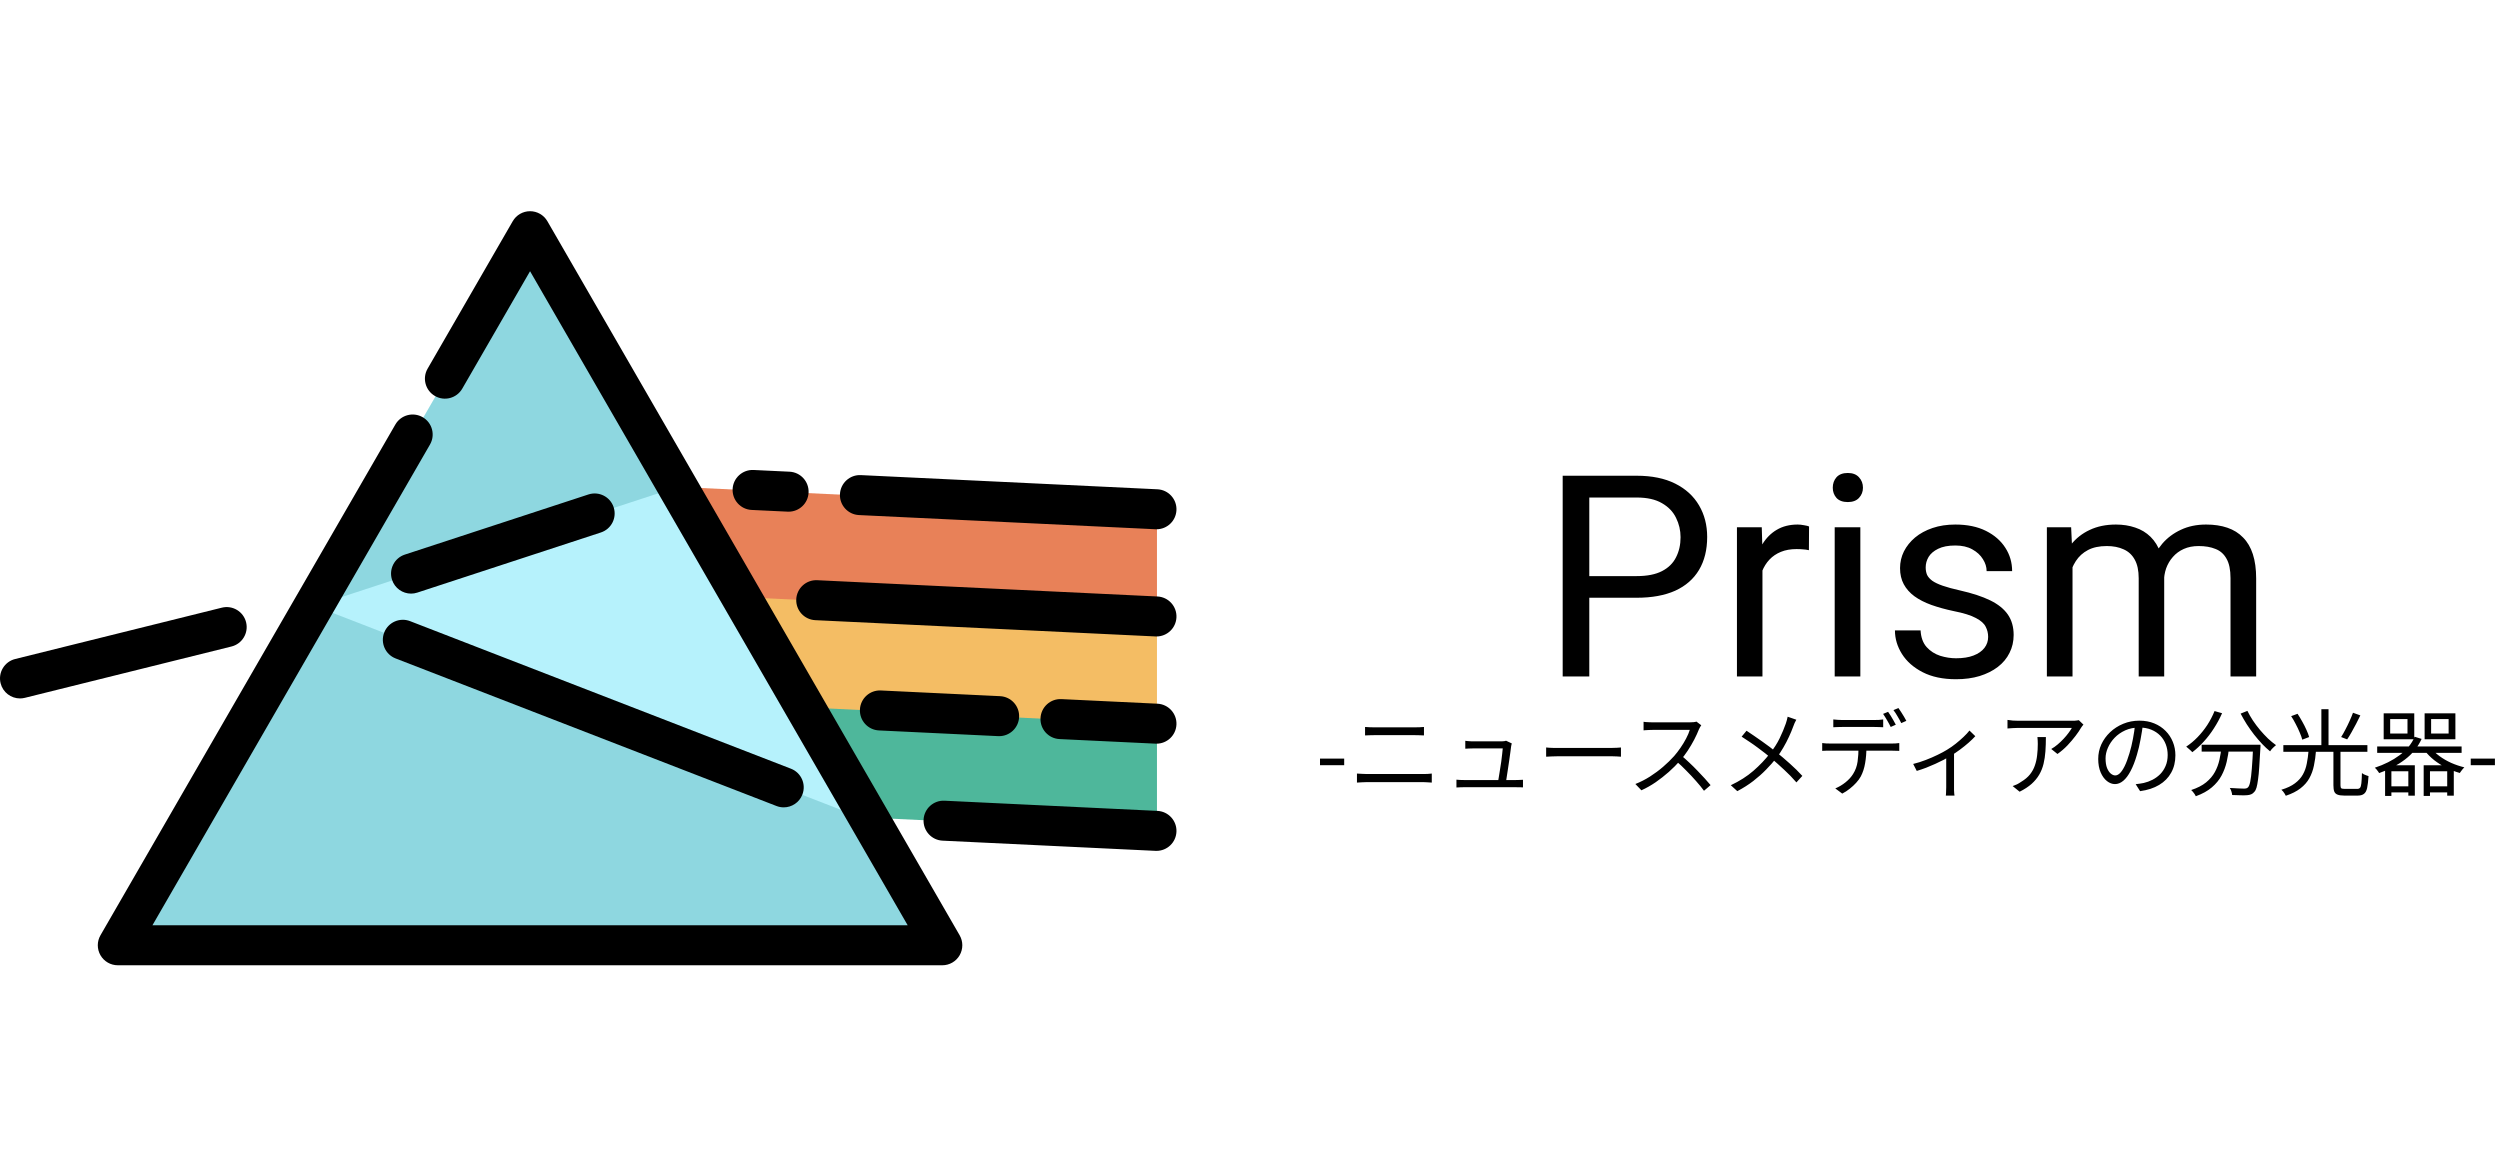
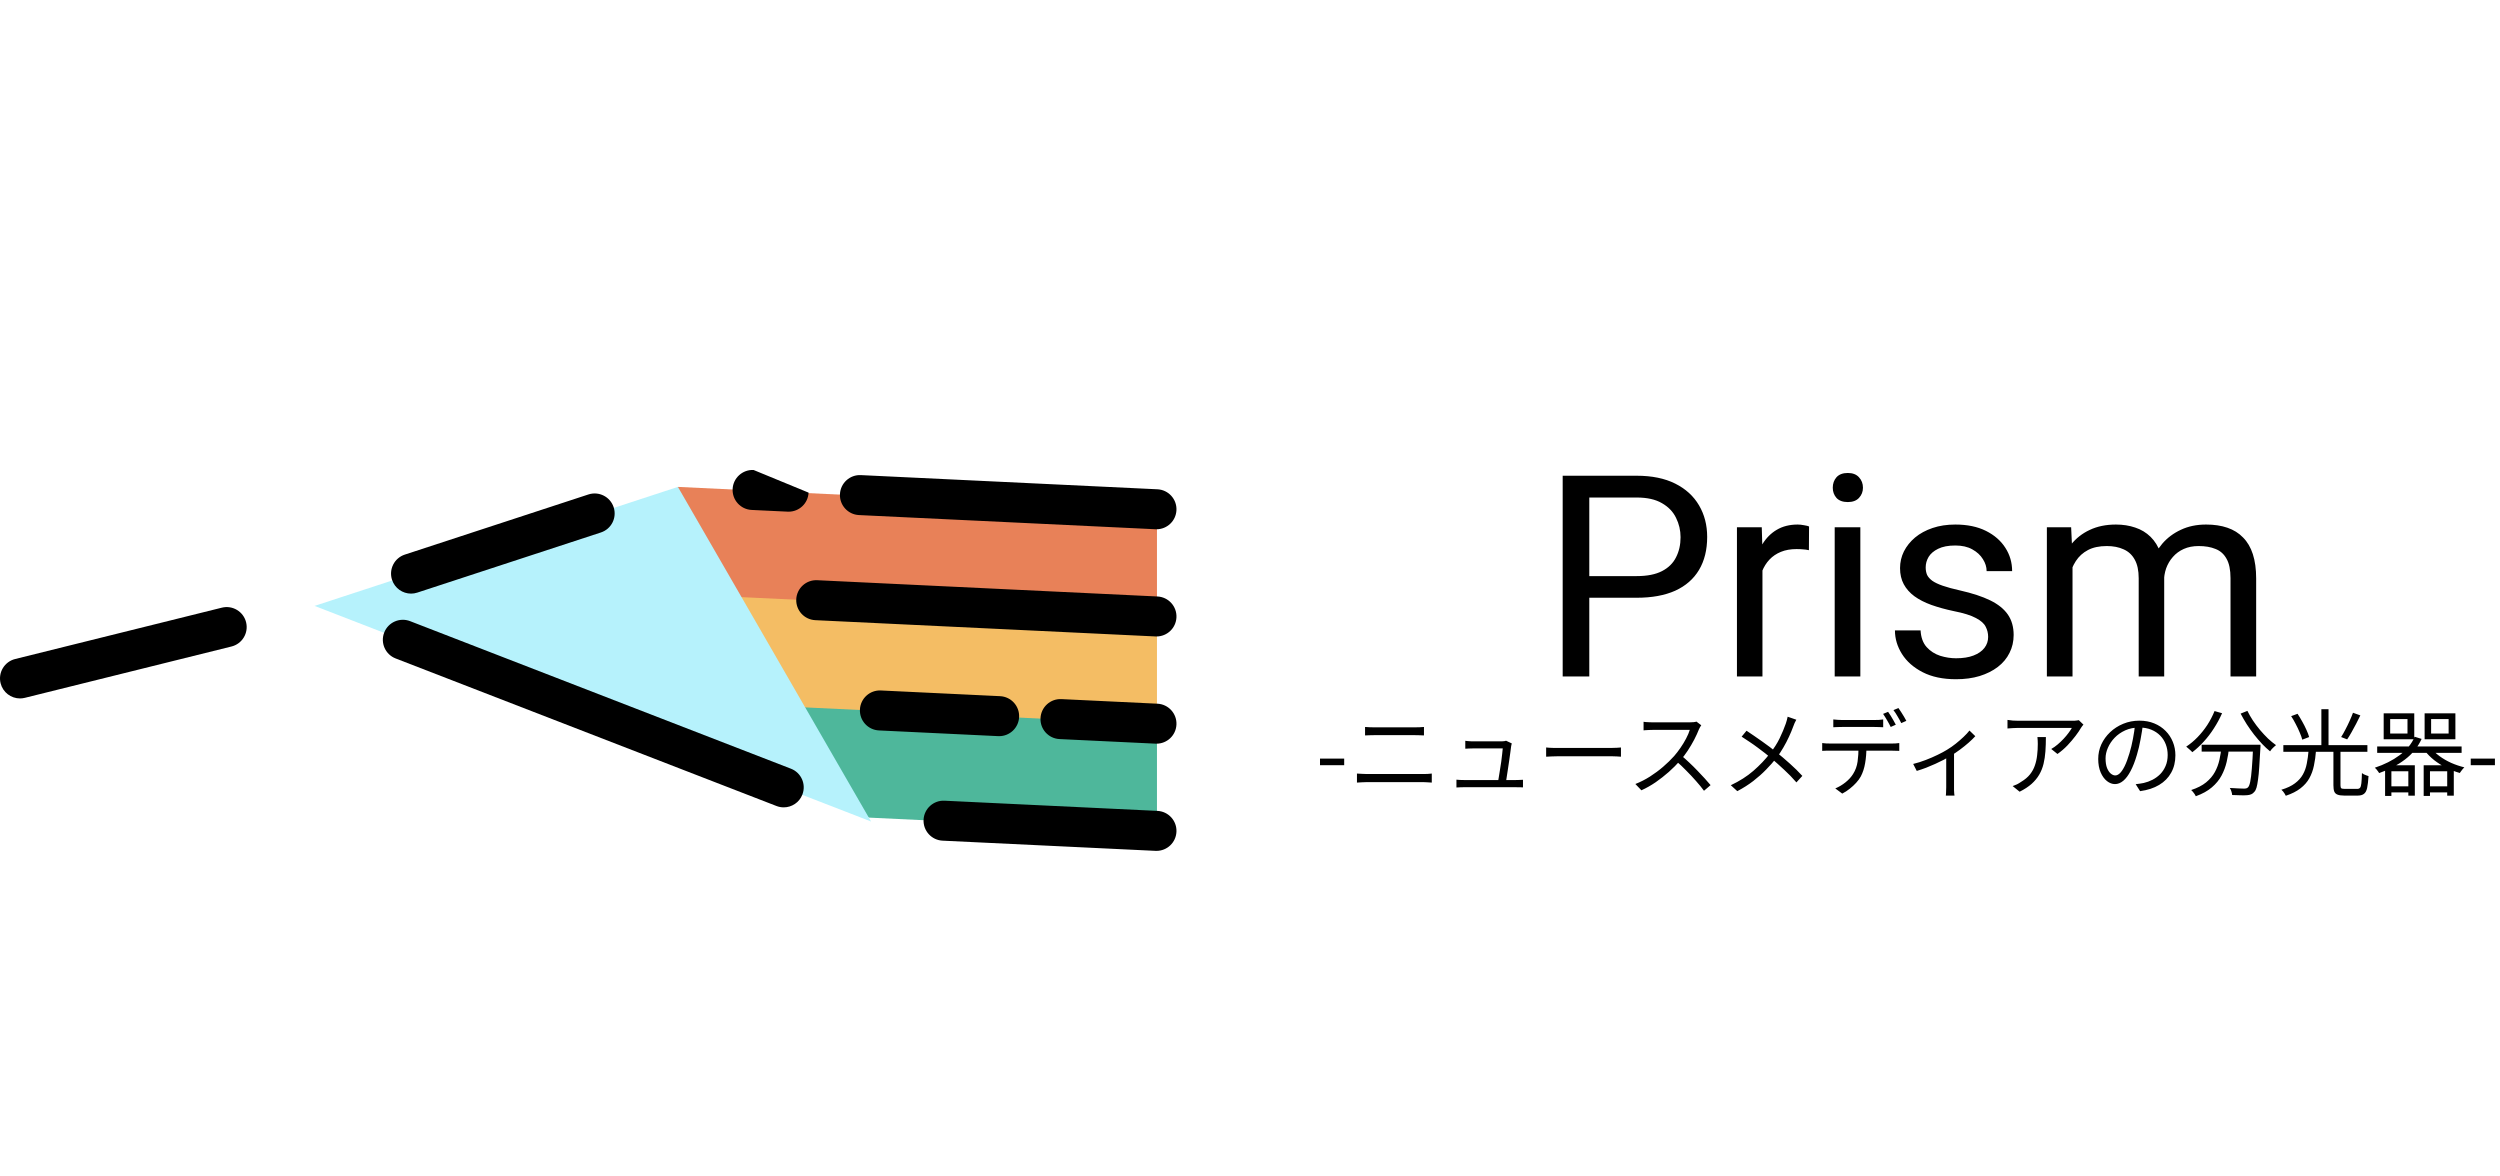
<svg xmlns="http://www.w3.org/2000/svg" width="850" height="400" viewBox="0 0 850 400" fill="none">
  <g clip-path="url(#clip0_11_66)">
-     <path d="M180.395 78.79L320.563 321.566H40.228L180.395 78.79Z" fill="#8ED7E0" />
    <path d="M393.37 209.772V246.226L282.532 262.994L264.564 256.645L227.384 184.099L393.37 209.772Z" fill="#F4BD64" />
    <path d="M393.37 246.226V282.672L295.405 277.984H295.396L264.564 256.645L273.769 240.513L393.37 246.226Z" fill="#4EB79B" />
    <path d="M393.37 173.326V209.772L252.123 203.025L211.968 194.074L230.485 165.545L393.37 173.326Z" fill="#E88158" />
    <path d="M295.396 277.984L296.167 279.316L106.948 206.008L230.485 165.545L252.123 203.025L273.759 240.513H273.769L295.396 277.984Z" fill="#B6F2FC" />
-     <path d="M186.11 75.211C184.895 73.106 182.651 71.81 180.22 71.81C177.79 71.81 175.545 73.107 174.331 75.211L145.386 125.343C143.508 128.596 144.623 132.755 147.875 134.634C151.13 136.512 155.288 135.397 157.166 132.145L180.22 92.214L308.608 314.588H51.832L146.199 151.138C148.077 147.885 146.963 143.726 143.71 141.848C140.455 139.969 136.296 141.083 134.42 144.337L34.162 317.988C32.947 320.092 32.947 322.686 34.162 324.79C35.377 326.894 37.621 328.191 40.052 328.191H320.388C322.818 328.191 325.063 326.894 326.277 324.79C327.492 322.686 327.492 320.092 326.277 317.988L186.11 75.211Z" fill="black" />
-     <path d="M255.561 173.38L267.798 173.965C267.909 173.97 268.018 173.973 268.128 173.973C271.735 173.973 274.742 171.138 274.916 167.496C275.095 163.745 272.198 160.558 268.447 160.378L256.21 159.793C252.47 159.618 249.271 162.509 249.091 166.262C248.913 170.013 251.809 173.2 255.561 173.38Z" fill="black" />
+     <path d="M255.561 173.38L267.798 173.965C267.909 173.97 268.018 173.973 268.128 173.973C271.735 173.973 274.742 171.138 274.916 167.496L256.21 159.793C252.47 159.618 249.271 162.509 249.091 166.262C248.913 170.013 251.809 173.2 255.561 173.38Z" fill="black" />
    <path d="M292.053 175.124L392.874 179.944C392.985 179.949 393.094 179.952 393.205 179.952C396.812 179.952 399.819 177.117 399.992 173.475C400.172 169.723 397.275 166.537 393.523 166.357L292.702 161.537C288.948 161.355 285.763 164.253 285.584 168.006C285.405 171.759 288.302 174.945 292.053 175.124Z" fill="black" />
    <path d="M200.066 168.116L137.641 188.562C134.07 189.73 132.124 193.572 133.293 197.142C134.233 200.009 136.895 201.828 139.756 201.828C140.457 201.828 141.172 201.719 141.873 201.488L204.298 181.042C207.869 179.873 209.815 176.032 208.645 172.462C207.476 168.892 203.631 166.946 200.066 168.116Z" fill="black" />
    <path d="M83.67 211.568C82.765 207.922 79.078 205.702 75.43 206.607L5.162 224.063C1.517 224.969 -0.704 228.659 0.202 232.304C0.971 235.399 3.745 237.467 6.797 237.467C7.34 237.467 7.891 237.402 8.442 237.265L78.709 219.809C82.355 218.902 84.576 215.213 83.67 211.568Z" fill="black" />
    <path d="M393.524 202.803L277.847 197.271C274.112 197.091 270.908 199.988 270.728 203.74C270.548 207.492 273.444 210.679 277.197 210.859L392.874 216.391C392.985 216.396 393.095 216.398 393.205 216.398C396.812 216.398 399.819 213.563 399.992 209.922C400.173 206.17 397.276 202.983 393.524 202.803Z" fill="black" />
    <path d="M339.38 250.286C339.491 250.291 339.601 250.294 339.711 250.294C343.318 250.294 346.325 247.459 346.498 243.817C346.678 240.065 343.783 236.878 340.03 236.698L299.494 234.759C295.754 234.573 292.555 237.477 292.376 241.228C292.196 244.98 295.091 248.167 298.844 248.347L339.38 250.286Z" fill="black" />
    <path d="M393.524 239.258L360.891 237.697C357.141 237.512 353.952 240.414 353.773 244.166C353.593 247.918 356.488 251.105 360.241 251.284L392.874 252.845C392.985 252.851 393.095 252.853 393.205 252.853C396.812 252.853 399.819 250.019 399.992 246.377C400.173 242.624 397.276 239.437 393.524 239.258Z" fill="black" />
    <path d="M393.524 275.703L321.131 272.24C317.395 272.058 314.192 274.955 314.013 278.709C313.833 282.46 316.728 285.648 320.481 285.827L392.874 289.291C392.985 289.296 393.095 289.298 393.205 289.298C396.812 289.298 399.819 286.464 399.992 282.822C400.173 279.069 397.276 275.882 393.524 275.703Z" fill="black" />
    <path d="M130.627 215.073C129.27 218.575 131.009 222.515 134.513 223.872L264.01 274.042C264.818 274.355 265.648 274.503 266.465 274.503C269.191 274.503 271.764 272.852 272.808 270.158C274.166 266.655 272.426 262.716 268.923 261.359L139.425 211.188C135.921 209.831 131.984 211.57 130.627 215.073Z" fill="black" />
  </g>
  <path d="M556.484 203.234H538.25V195.875H556.484C560.016 195.875 562.875 195.312 565.062 194.188C567.25 193.062 568.844 191.5 569.844 189.5C570.875 187.5 571.391 185.219 571.391 182.656C571.391 180.312 570.875 178.109 569.844 176.047C568.844 173.984 567.25 172.328 565.062 171.078C562.875 169.797 560.016 169.156 556.484 169.156H540.359V230H531.312V161.75H556.484C561.641 161.75 566 162.641 569.562 164.422C573.125 166.203 575.828 168.672 577.672 171.828C579.516 174.953 580.438 178.531 580.438 182.562C580.438 186.938 579.516 190.672 577.672 193.766C575.828 196.859 573.125 199.219 569.562 200.844C566 202.438 561.641 203.234 556.484 203.234ZM599.234 187.25V230H590.562V179.281H599L599.234 187.25ZM615.078 179L615.031 187.062C614.312 186.906 613.625 186.812 612.969 186.781C612.344 186.719 611.625 186.688 610.812 186.688C608.812 186.688 607.047 187 605.516 187.625C603.984 188.25 602.688 189.125 601.625 190.25C600.562 191.375 599.719 192.719 599.094 194.281C598.5 195.812 598.109 197.5 597.922 199.344L595.484 200.75C595.484 197.688 595.781 194.812 596.375 192.125C597 189.438 597.953 187.062 599.234 185C600.516 182.906 602.141 181.281 604.109 180.125C606.109 178.938 608.484 178.344 611.234 178.344C611.859 178.344 612.578 178.422 613.391 178.578C614.203 178.703 614.766 178.844 615.078 179ZM632.516 179.281V230H623.797V179.281H632.516ZM623.141 165.828C623.141 164.422 623.562 163.234 624.406 162.266C625.281 161.297 626.562 160.812 628.25 160.812C629.906 160.812 631.172 161.297 632.047 162.266C632.953 163.234 633.406 164.422 633.406 165.828C633.406 167.172 632.953 168.328 632.047 169.297C631.172 170.234 629.906 170.703 628.25 170.703C626.562 170.703 625.281 170.234 624.406 169.297C623.562 168.328 623.141 167.172 623.141 165.828ZM675.969 216.547C675.969 215.297 675.688 214.141 675.125 213.078C674.594 211.984 673.484 211 671.797 210.125C670.141 209.219 667.641 208.438 664.297 207.781C661.484 207.188 658.938 206.484 656.656 205.672C654.406 204.859 652.484 203.875 650.891 202.719C649.328 201.562 648.125 200.203 647.281 198.641C646.438 197.078 646.016 195.25 646.016 193.156C646.016 191.156 646.453 189.266 647.328 187.484C648.234 185.703 649.5 184.125 651.125 182.75C652.781 181.375 654.766 180.297 657.078 179.516C659.391 178.734 661.969 178.344 664.812 178.344C668.875 178.344 672.344 179.062 675.219 180.5C678.094 181.938 680.297 183.859 681.828 186.266C683.359 188.641 684.125 191.281 684.125 194.188H675.453C675.453 192.781 675.031 191.422 674.188 190.109C673.375 188.766 672.172 187.656 670.578 186.781C669.016 185.906 667.094 185.469 664.812 185.469C662.406 185.469 660.453 185.844 658.953 186.594C657.484 187.312 656.406 188.234 655.719 189.359C655.062 190.484 654.734 191.672 654.734 192.922C654.734 193.859 654.891 194.703 655.203 195.453C655.547 196.172 656.141 196.844 656.984 197.469C657.828 198.062 659.016 198.625 660.547 199.156C662.078 199.688 664.031 200.219 666.406 200.75C670.562 201.688 673.984 202.812 676.672 204.125C679.359 205.438 681.359 207.047 682.672 208.953C683.984 210.859 684.641 213.172 684.641 215.891C684.641 218.109 684.172 220.141 683.234 221.984C682.328 223.828 681 225.422 679.25 226.766C677.531 228.078 675.469 229.109 673.062 229.859C670.688 230.578 668.016 230.938 665.047 230.938C660.578 230.938 656.797 230.141 653.703 228.547C650.609 226.953 648.266 224.891 646.672 222.359C645.078 219.828 644.281 217.156 644.281 214.344H653C653.125 216.719 653.812 218.609 655.062 220.016C656.312 221.391 657.844 222.375 659.656 222.969C661.469 223.531 663.266 223.812 665.047 223.812C667.422 223.812 669.406 223.5 671 222.875C672.625 222.25 673.859 221.391 674.703 220.297C675.547 219.203 675.969 217.953 675.969 216.547ZM704.656 189.359V230H695.938V179.281H704.188L704.656 189.359ZM702.875 202.719L698.844 202.578C698.875 199.109 699.328 195.906 700.203 192.969C701.078 190 702.375 187.422 704.094 185.234C705.812 183.047 707.953 181.359 710.516 180.172C713.078 178.953 716.047 178.344 719.422 178.344C721.797 178.344 723.984 178.688 725.984 179.375C727.984 180.031 729.719 181.078 731.188 182.516C732.656 183.953 733.797 185.797 734.609 188.047C735.422 190.297 735.828 193.016 735.828 196.203V230H727.156V196.625C727.156 193.969 726.703 191.844 725.797 190.25C724.922 188.656 723.672 187.5 722.047 186.781C720.422 186.031 718.516 185.656 716.328 185.656C713.766 185.656 711.625 186.109 709.906 187.016C708.188 187.922 706.812 189.172 705.781 190.766C704.75 192.359 704 194.188 703.531 196.25C703.094 198.281 702.875 200.438 702.875 202.719ZM735.734 197.938L729.922 199.719C729.953 196.938 730.406 194.266 731.281 191.703C732.188 189.141 733.484 186.859 735.172 184.859C736.891 182.859 739 181.281 741.5 180.125C744 178.938 746.859 178.344 750.078 178.344C752.797 178.344 755.203 178.703 757.297 179.422C759.422 180.141 761.203 181.25 762.641 182.75C764.109 184.219 765.219 186.109 765.969 188.422C766.719 190.734 767.094 193.484 767.094 196.672V230H758.375V196.578C758.375 193.734 757.922 191.531 757.016 189.969C756.141 188.375 754.891 187.266 753.266 186.641C751.672 185.984 749.766 185.656 747.547 185.656C745.641 185.656 743.953 185.984 742.484 186.641C741.016 187.297 739.781 188.203 738.781 189.359C737.781 190.484 737.016 191.781 736.484 193.25C735.984 194.719 735.734 196.281 735.734 197.938ZM448.8 260.16V257.92H457.024V260.16H448.8ZM464.118 247.168C464.63 247.211 465.153 247.243 465.686 247.264C466.219 247.285 466.753 247.296 467.286 247.296C467.627 247.296 468.161 247.296 468.886 247.296C469.611 247.296 470.433 247.296 471.35 247.296C472.289 247.296 473.259 247.296 474.262 247.296C475.286 247.296 476.257 247.296 477.174 247.296C478.091 247.296 478.881 247.296 479.542 247.296C480.225 247.296 480.705 247.296 480.982 247.296C481.558 247.296 482.113 247.285 482.646 247.264C483.201 247.243 483.702 247.211 484.15 247.168V250.048C483.702 250.005 483.19 249.984 482.614 249.984C482.059 249.963 481.515 249.952 480.982 249.952C480.726 249.952 480.246 249.952 479.542 249.952C478.859 249.952 478.038 249.952 477.078 249.952C476.139 249.952 475.147 249.952 474.102 249.952C473.078 249.952 472.097 249.952 471.158 249.952C470.219 249.952 469.398 249.952 468.694 249.952C468.011 249.952 467.542 249.952 467.286 249.952C466.731 249.952 466.187 249.963 465.654 249.984C465.121 250.005 464.609 250.027 464.118 250.048V247.168ZM461.366 263.008C461.921 263.029 462.475 263.061 463.03 263.104C463.585 263.147 464.15 263.168 464.726 263.168C464.982 263.168 465.483 263.168 466.23 263.168C466.998 263.168 467.915 263.168 468.982 263.168C470.07 263.168 471.233 263.168 472.47 263.168C473.707 263.168 474.934 263.168 476.15 263.168C477.387 263.168 478.539 263.168 479.606 263.168C480.694 263.168 481.611 263.168 482.358 263.168C483.126 263.168 483.638 263.168 483.894 263.168C484.385 263.168 484.875 263.157 485.366 263.136C485.857 263.093 486.337 263.051 486.806 263.008V266.08C486.337 266.037 485.835 266.005 485.302 265.984C484.79 265.941 484.321 265.92 483.894 265.92C483.638 265.92 483.126 265.92 482.358 265.92C481.611 265.92 480.694 265.92 479.606 265.92C478.539 265.92 477.387 265.92 476.15 265.92C474.934 265.92 473.707 265.92 472.47 265.92C471.233 265.92 470.07 265.92 468.982 265.92C467.915 265.92 466.998 265.92 466.23 265.92C465.483 265.92 464.982 265.92 464.726 265.92C464.15 265.92 463.574 265.941 462.998 265.984C462.443 266.005 461.899 266.037 461.366 266.08V263.008ZM514.006 252.768C513.963 252.917 513.921 253.088 513.878 253.28C513.835 253.472 513.803 253.632 513.782 253.76C513.739 254.251 513.654 254.912 513.526 255.744C513.419 256.576 513.291 257.493 513.142 258.496C512.993 259.499 512.843 260.501 512.694 261.504C512.545 262.485 512.406 263.392 512.278 264.224C512.171 265.035 512.075 265.664 511.99 266.112H509.27C509.355 265.749 509.451 265.195 509.558 264.448C509.686 263.68 509.825 262.816 509.974 261.856C510.145 260.896 510.294 259.936 510.422 258.976C510.55 257.995 510.657 257.109 510.742 256.32C510.849 255.509 510.913 254.891 510.934 254.464C510.529 254.464 509.953 254.464 509.206 254.464C508.459 254.464 507.638 254.464 506.742 254.464C505.867 254.464 505.003 254.464 504.15 254.464C503.297 254.464 502.561 254.464 501.942 254.464C501.345 254.464 500.95 254.464 500.758 254.464C500.289 254.464 499.841 254.475 499.414 254.496C499.009 254.517 498.603 254.539 498.198 254.56V251.872C498.454 251.915 498.721 251.947 498.998 251.968C499.297 251.989 499.595 252.011 499.894 252.032C500.193 252.053 500.47 252.064 500.726 252.064C500.982 252.064 501.419 252.064 502.038 252.064C502.657 252.064 503.361 252.064 504.15 252.064C504.961 252.064 505.782 252.064 506.614 252.064C507.446 252.064 508.203 252.064 508.886 252.064C509.59 252.064 510.113 252.064 510.454 252.064C510.646 252.064 510.838 252.053 511.03 252.032C511.243 252.011 511.446 251.989 511.638 251.968C511.83 251.925 511.969 251.883 512.054 251.84L514.006 252.768ZM495.19 265.088C495.574 265.109 495.99 265.141 496.438 265.184C496.886 265.205 497.355 265.216 497.846 265.216C498.123 265.216 498.699 265.216 499.574 265.216C500.47 265.216 501.526 265.216 502.742 265.216C503.958 265.216 505.227 265.216 506.55 265.216C507.894 265.216 509.174 265.216 510.39 265.216C511.627 265.216 512.683 265.216 513.558 265.216C514.433 265.216 515.009 265.216 515.286 265.216C515.627 265.216 516.043 265.205 516.534 265.184C517.046 265.163 517.473 265.141 517.814 265.12V267.712C517.622 267.691 517.377 267.68 517.078 267.68C516.779 267.68 516.481 267.68 516.182 267.68C515.883 267.659 515.617 267.648 515.382 267.648C515.083 267.648 514.486 267.648 513.59 267.648C512.694 267.648 511.627 267.648 510.39 267.648C509.153 267.648 507.862 267.648 506.518 267.648C505.174 267.648 503.894 267.648 502.678 267.648C501.462 267.648 500.417 267.648 499.542 267.648C498.667 267.648 498.102 267.648 497.846 267.648C497.355 267.648 496.907 267.659 496.502 267.68C496.097 267.68 495.659 267.701 495.19 267.744V265.088ZM525.686 254.144C526.006 254.165 526.401 254.197 526.87 254.24C527.339 254.261 527.851 254.283 528.406 254.304C528.982 254.304 529.558 254.304 530.134 254.304C530.475 254.304 530.998 254.304 531.702 254.304C532.427 254.304 533.27 254.304 534.23 254.304C535.19 254.304 536.203 254.304 537.27 254.304C538.358 254.304 539.435 254.304 540.502 254.304C541.59 254.304 542.614 254.304 543.574 254.304C544.555 254.304 545.398 254.304 546.102 254.304C546.806 254.304 547.329 254.304 547.67 254.304C548.481 254.304 549.174 254.283 549.75 254.24C550.326 254.197 550.785 254.165 551.126 254.144V257.28C550.806 257.259 550.326 257.227 549.686 257.184C549.067 257.141 548.406 257.12 547.702 257.12C547.361 257.12 546.827 257.12 546.102 257.12C545.377 257.12 544.534 257.12 543.574 257.12C542.635 257.12 541.622 257.12 540.534 257.12C539.446 257.12 538.358 257.12 537.27 257.12C536.203 257.12 535.19 257.12 534.23 257.12C533.291 257.12 532.459 257.12 531.734 257.12C531.009 257.12 530.475 257.12 530.134 257.12C529.259 257.12 528.427 257.141 527.638 257.184C526.849 257.205 526.198 257.237 525.686 257.28V254.144ZM578.428 246.592C578.321 246.72 578.183 246.933 578.012 247.232C577.863 247.509 577.735 247.765 577.628 248C577.223 249.045 576.689 250.208 576.028 251.488C575.367 252.747 574.631 253.995 573.82 255.232C573.009 256.469 572.156 257.589 571.26 258.592C570.087 259.915 568.796 261.205 567.388 262.464C565.98 263.701 564.497 264.864 562.94 265.952C561.383 267.019 559.761 267.936 558.076 268.704L556.028 266.56C557.756 265.877 559.409 265.035 560.988 264.032C562.588 263.008 564.081 261.899 565.468 260.704C566.876 259.488 568.124 258.272 569.212 257.056C569.937 256.224 570.652 255.296 571.356 254.272C572.081 253.227 572.721 252.171 573.276 251.104C573.852 250.016 574.268 249.035 574.524 248.16C574.353 248.16 573.948 248.16 573.308 248.16C572.668 248.16 571.911 248.16 571.036 248.16C570.161 248.16 569.244 248.16 568.284 248.16C567.324 248.16 566.407 248.16 565.532 248.16C564.657 248.16 563.9 248.16 563.26 248.16C562.641 248.16 562.236 248.16 562.044 248.16C561.681 248.16 561.265 248.171 560.796 248.192C560.348 248.213 559.932 248.235 559.548 248.256C559.185 248.277 558.94 248.299 558.812 248.32V245.408C558.961 245.429 559.228 245.461 559.612 245.504C560.017 245.525 560.444 245.547 560.892 245.568C561.34 245.589 561.724 245.6 562.044 245.6C562.279 245.6 562.705 245.6 563.324 245.6C563.943 245.6 564.679 245.6 565.532 245.6C566.407 245.6 567.313 245.6 568.252 245.6C569.191 245.6 570.087 245.6 570.94 245.6C571.815 245.6 572.561 245.6 573.18 245.6C573.799 245.6 574.204 245.6 574.396 245.6C574.929 245.6 575.399 245.579 575.804 245.536C576.231 245.493 576.561 245.429 576.796 245.344L578.428 246.592ZM571.676 256.896C572.551 257.621 573.447 258.421 574.364 259.296C575.303 260.171 576.22 261.077 577.116 262.016C578.012 262.933 578.844 263.819 579.612 264.672C580.38 265.504 581.041 266.261 581.596 266.944L579.356 268.864C578.609 267.84 577.713 266.741 576.668 265.568C575.623 264.373 574.513 263.189 573.34 262.016C572.188 260.821 571.025 259.723 569.852 258.72L571.676 256.896ZM610.748 244.704C610.577 244.981 610.385 245.355 610.172 245.824C609.98 246.293 609.82 246.699 609.692 247.04C609.308 248.107 608.828 249.259 608.252 250.496C607.697 251.712 607.057 252.939 606.332 254.176C605.628 255.413 604.839 256.597 603.964 257.728C602.94 259.029 601.777 260.341 600.476 261.664C599.196 262.987 597.745 264.277 596.124 265.536C594.524 266.773 592.711 267.925 590.684 268.992L588.476 266.976C591.463 265.568 594.023 263.936 596.156 262.08C598.311 260.203 600.199 258.219 601.82 256.128C603.164 254.443 604.252 252.736 605.084 251.008C605.916 249.28 606.609 247.627 607.164 246.048C607.271 245.728 607.388 245.344 607.516 244.896C607.644 244.427 607.74 244.021 607.804 243.68L610.748 244.704ZM593.82 248.448C594.609 248.96 595.463 249.536 596.38 250.176C597.297 250.795 598.215 251.435 599.132 252.096C600.049 252.736 600.913 253.365 601.724 253.984C602.556 254.603 603.271 255.157 603.868 255.648C605.489 256.949 607.068 258.293 608.604 259.68C610.14 261.045 611.537 262.421 612.796 263.808L610.78 266.016C609.436 264.459 608.049 263.029 606.62 261.728C605.212 260.405 603.708 259.061 602.108 257.696C601.532 257.205 600.86 256.661 600.092 256.064C599.324 255.467 598.492 254.837 597.596 254.176C596.721 253.515 595.815 252.875 594.876 252.256C593.937 251.616 593.031 251.019 592.156 250.464L593.82 248.448ZM623.324 244.608C623.793 244.651 624.263 244.693 624.732 244.736C625.223 244.779 625.724 244.8 626.236 244.8C626.599 244.8 627.153 244.8 627.9 244.8C628.647 244.8 629.479 244.8 630.396 244.8C631.335 244.8 632.263 244.8 633.18 244.8C634.097 244.8 634.919 244.8 635.644 244.8C636.391 244.8 636.945 244.8 637.308 244.8C637.756 244.8 638.247 244.789 638.78 244.768C639.335 244.725 639.836 244.672 640.284 244.608V247.264C639.815 247.221 639.313 247.2 638.78 247.2C638.268 247.179 637.777 247.168 637.308 247.168C636.945 247.168 636.391 247.168 635.644 247.168C634.919 247.168 634.097 247.168 633.18 247.168C632.263 247.168 631.345 247.168 630.428 247.168C629.511 247.168 628.679 247.168 627.932 247.168C627.185 247.168 626.631 247.168 626.268 247.168C625.735 247.168 625.212 247.179 624.7 247.2C624.209 247.2 623.751 247.221 623.324 247.264V244.608ZM619.548 252.64C619.975 252.683 620.412 252.725 620.86 252.768C621.329 252.789 621.809 252.8 622.3 252.8C622.577 252.8 623.121 252.8 623.932 252.8C624.764 252.8 625.767 252.8 626.94 252.8C628.135 252.8 629.415 252.8 630.78 252.8C632.145 252.8 633.511 252.8 634.876 252.8C636.241 252.8 637.511 252.8 638.684 252.8C639.879 252.8 640.881 252.8 641.692 252.8C642.503 252.8 643.025 252.8 643.26 252.8C643.601 252.8 644.007 252.789 644.476 252.768C644.945 252.747 645.372 252.704 645.756 252.64V255.296C645.415 255.275 645.009 255.264 644.54 255.264C644.092 255.243 643.665 255.232 643.26 255.232C643.025 255.232 642.503 255.232 641.692 255.232C640.881 255.232 639.879 255.232 638.684 255.232C637.511 255.232 636.241 255.232 634.876 255.232C633.511 255.232 632.145 255.232 630.78 255.232C629.415 255.232 628.135 255.232 626.94 255.232C625.767 255.232 624.764 255.232 623.932 255.232C623.121 255.232 622.577 255.232 622.3 255.232C621.831 255.232 621.361 255.232 620.892 255.232C620.423 255.232 619.975 255.253 619.548 255.296V252.64ZM634.588 253.952C634.588 255.957 634.439 257.803 634.14 259.488C633.863 261.152 633.372 262.656 632.668 264C632.284 264.704 631.761 265.419 631.1 266.144C630.46 266.848 629.735 267.52 628.924 268.16C628.135 268.8 627.281 269.355 626.364 269.824L623.996 268.064C625.233 267.552 626.396 266.859 627.484 265.984C628.572 265.109 629.425 264.171 630.044 263.168C630.855 261.888 631.367 260.48 631.58 258.944C631.793 257.387 631.9 255.723 631.9 253.952H634.588ZM641.948 242.016C642.225 242.379 642.524 242.827 642.844 243.36C643.164 243.872 643.473 244.395 643.772 244.928C644.092 245.461 644.359 245.952 644.572 246.4L642.844 247.168C642.524 246.507 642.119 245.76 641.628 244.928C641.137 244.075 640.679 243.339 640.252 242.72L641.948 242.016ZM645.468 240.736C645.745 241.12 646.055 241.579 646.396 242.112C646.737 242.645 647.068 243.179 647.388 243.712C647.708 244.224 647.964 244.683 648.156 245.088L646.428 245.856C646.087 245.152 645.671 244.395 645.18 243.584C644.711 242.752 644.241 242.037 643.772 241.44L645.468 240.736ZM650.482 259.744C651.89 259.403 653.309 258.955 654.738 258.4C656.189 257.845 657.543 257.259 658.802 256.64C660.082 256.021 661.149 255.445 662.002 254.912C663.026 254.293 664.007 253.611 664.946 252.864C665.906 252.096 666.791 251.328 667.602 250.56C668.413 249.792 669.085 249.067 669.618 248.384L671.602 250.304C671.005 250.965 670.247 251.701 669.33 252.512C668.434 253.301 667.453 254.091 666.386 254.88C665.319 255.669 664.221 256.405 663.09 257.088C662.429 257.493 661.661 257.92 660.786 258.368C659.911 258.816 658.983 259.264 658.002 259.712C657.021 260.16 655.986 260.597 654.898 261.024C653.831 261.429 652.765 261.792 651.698 262.112L650.482 259.744ZM661.714 256.352L664.37 255.712V267.68C664.37 268 664.37 268.341 664.37 268.704C664.391 269.088 664.413 269.44 664.434 269.76C664.455 270.08 664.487 270.325 664.53 270.496H661.586C661.607 270.325 661.629 270.08 661.65 269.76C661.671 269.44 661.682 269.088 661.682 268.704C661.703 268.341 661.714 268 661.714 267.68V256.352ZM708.37 246.368C708.242 246.517 708.093 246.699 707.922 246.912C707.773 247.125 707.634 247.328 707.506 247.52C707.101 248.245 706.493 249.141 705.682 250.208C704.893 251.253 703.975 252.331 702.93 253.44C701.885 254.528 700.754 255.499 699.538 256.352L697.426 254.656C698.173 254.229 698.898 253.717 699.602 253.12C700.327 252.501 700.999 251.861 701.618 251.2C702.258 250.517 702.813 249.856 703.282 249.216C703.773 248.555 704.157 247.979 704.434 247.488C704.093 247.488 703.538 247.488 702.77 247.488C702.023 247.488 701.127 247.488 700.082 247.488C699.058 247.488 697.959 247.488 696.786 247.488C695.613 247.488 694.45 247.488 693.298 247.488C692.146 247.488 691.069 247.488 690.066 247.488C689.063 247.488 688.221 247.488 687.538 247.488C686.855 247.488 686.407 247.488 686.194 247.488C685.597 247.488 684.999 247.509 684.402 247.552C683.805 247.573 683.186 247.616 682.546 247.68V244.768C683.101 244.853 683.698 244.928 684.338 244.992C684.978 245.035 685.597 245.056 686.194 245.056C686.407 245.056 686.866 245.056 687.57 245.056C688.274 245.056 689.127 245.056 690.13 245.056C691.154 245.056 692.263 245.056 693.458 245.056C694.653 245.056 695.837 245.056 697.01 245.056C698.205 245.056 699.325 245.056 700.37 245.056C701.415 245.056 702.301 245.056 703.026 245.056C703.773 245.056 704.285 245.056 704.562 245.056C704.775 245.056 705.021 245.056 705.298 245.056C705.597 245.035 705.885 245.003 706.162 244.96C706.439 244.917 706.653 244.885 706.802 244.864L708.37 246.368ZM695.602 250.592C695.602 252.32 695.549 253.941 695.442 255.456C695.335 256.971 695.122 258.389 694.802 259.712C694.482 261.035 693.991 262.261 693.33 263.392C692.69 264.501 691.826 265.547 690.738 266.528C689.65 267.488 688.295 268.373 686.674 269.184L684.306 267.264C684.754 267.115 685.234 266.923 685.746 266.688C686.258 266.432 686.738 266.144 687.186 265.824C688.445 265.077 689.447 264.235 690.194 263.296C690.941 262.357 691.495 261.344 691.858 260.256C692.242 259.147 692.498 257.984 692.626 256.768C692.775 255.531 692.85 254.251 692.85 252.928C692.85 252.523 692.839 252.139 692.818 251.776C692.818 251.413 692.786 251.019 692.722 250.592H695.602ZM728.626 246.144C728.413 247.808 728.135 249.547 727.794 251.36C727.474 253.173 727.058 254.933 726.546 256.64C725.906 258.837 725.191 260.672 724.402 262.144C723.634 263.616 722.802 264.725 721.906 265.472C721.01 266.219 720.071 266.592 719.09 266.592C718.151 266.592 717.245 266.251 716.37 265.568C715.495 264.885 714.781 263.904 714.226 262.624C713.671 261.323 713.394 259.797 713.394 258.048C713.394 256.299 713.746 254.645 714.45 253.088C715.175 251.531 716.167 250.155 717.426 248.96C718.706 247.744 720.199 246.784 721.906 246.08C723.613 245.376 725.437 245.024 727.378 245.024C729.255 245.024 730.941 245.333 732.434 245.952C733.949 246.571 735.239 247.424 736.306 248.512C737.373 249.579 738.194 250.827 738.77 252.256C739.346 253.664 739.634 255.179 739.634 256.8C739.634 259.04 739.154 261.013 738.194 262.72C737.255 264.427 735.89 265.813 734.098 266.88C732.327 267.947 730.173 268.651 727.634 268.992L726.13 266.624C726.642 266.56 727.133 266.496 727.602 266.432C728.071 266.368 728.498 266.293 728.882 266.208C729.906 265.973 730.898 265.611 731.858 265.12C732.839 264.608 733.714 263.968 734.482 263.2C735.25 262.411 735.858 261.483 736.306 260.416C736.775 259.328 737.01 258.091 737.01 256.704C737.01 255.403 736.797 254.197 736.37 253.088C735.943 251.957 735.314 250.965 734.482 250.112C733.65 249.259 732.637 248.587 731.442 248.096C730.247 247.605 728.882 247.36 727.346 247.36C725.597 247.36 724.007 247.68 722.578 248.32C721.17 248.96 719.965 249.803 718.962 250.848C717.981 251.872 717.223 253.003 716.69 254.24C716.157 255.456 715.89 256.651 715.89 257.824C715.89 259.168 716.061 260.277 716.402 261.152C716.765 262.005 717.191 262.635 717.682 263.04C718.194 263.445 718.695 263.648 719.186 263.648C719.698 263.648 720.221 263.403 720.754 262.912C721.287 262.4 721.831 261.589 722.386 260.48C722.941 259.349 723.485 257.888 724.018 256.096C724.487 254.56 724.882 252.928 725.202 251.2C725.543 249.472 725.789 247.776 725.938 246.112L728.626 246.144ZM748.562 253.216H766.898V255.552H748.562V253.216ZM766.066 253.216H768.562C768.562 253.216 768.562 253.291 768.562 253.44C768.562 253.589 768.562 253.76 768.562 253.952C768.562 254.123 768.551 254.261 768.53 254.368C768.402 256.864 768.274 258.987 768.146 260.736C768.039 262.464 767.901 263.904 767.73 265.056C767.581 266.208 767.41 267.115 767.218 267.776C767.026 268.437 766.781 268.917 766.482 269.216C766.162 269.621 765.81 269.899 765.426 270.048C765.042 270.219 764.573 270.325 764.018 270.368C763.485 270.411 762.749 270.421 761.81 270.4C760.893 270.4 759.933 270.368 758.93 270.304C758.909 269.941 758.823 269.536 758.674 269.088C758.546 268.64 758.365 268.245 758.13 267.904C759.175 267.989 760.146 268.043 761.042 268.064C761.938 268.107 762.578 268.128 762.962 268.128C763.282 268.128 763.549 268.096 763.762 268.032C763.975 267.968 764.157 267.861 764.306 267.712C764.626 267.413 764.882 266.773 765.074 265.792C765.287 264.789 765.469 263.317 765.618 261.376C765.789 259.413 765.938 256.853 766.066 253.696V253.216ZM752.946 241.76L755.506 242.496C754.717 244.288 753.789 246.005 752.722 247.648C751.677 249.291 750.525 250.795 749.266 252.16C748.029 253.525 746.738 254.72 745.394 255.744C745.245 255.573 745.042 255.371 744.786 255.136C744.53 254.901 744.263 254.667 743.986 254.432C743.73 254.197 743.506 254.005 743.314 253.856C744.679 252.96 745.97 251.883 747.186 250.624C748.402 249.365 749.501 247.989 750.482 246.496C751.463 244.981 752.285 243.403 752.946 241.76ZM764.114 241.696C764.626 242.763 765.255 243.861 766.002 244.992C766.749 246.101 767.559 247.179 768.434 248.224C769.309 249.248 770.205 250.208 771.122 251.104C772.061 251.979 772.967 252.725 773.842 253.344C773.629 253.515 773.383 253.728 773.106 253.984C772.85 254.219 772.605 254.464 772.37 254.72C772.157 254.976 771.975 255.221 771.826 255.456C770.93 254.731 770.023 253.888 769.106 252.928C768.189 251.947 767.282 250.891 766.386 249.76C765.511 248.629 764.679 247.456 763.89 246.24C763.122 245.024 762.429 243.819 761.81 242.624L764.114 241.696ZM755.314 253.888H757.906C757.735 255.637 757.458 257.344 757.074 259.008C756.69 260.672 756.103 262.24 755.314 263.712C754.525 265.184 753.426 266.517 752.018 267.712C750.631 268.907 748.818 269.909 746.578 270.72C746.471 270.507 746.333 270.261 746.162 269.984C745.991 269.728 745.799 269.472 745.586 269.216C745.394 268.981 745.202 268.779 745.01 268.608C747.101 267.925 748.786 267.061 750.066 266.016C751.367 264.949 752.37 263.765 753.074 262.464C753.778 261.163 754.29 259.787 754.61 258.336C754.93 256.885 755.165 255.403 755.314 253.888ZM793.362 255.04H795.762V266.976C795.762 267.488 795.847 267.829 796.018 268C796.21 268.149 796.626 268.224 797.266 268.224C797.415 268.224 797.671 268.224 798.034 268.224C798.418 268.224 798.834 268.224 799.282 268.224C799.751 268.224 800.178 268.224 800.562 268.224C800.967 268.224 801.266 268.224 801.458 268.224C801.885 268.224 802.205 268.096 802.418 267.84C802.631 267.584 802.781 267.072 802.866 266.304C802.951 265.536 803.015 264.384 803.058 262.848C803.229 262.997 803.442 263.136 803.698 263.264C803.975 263.392 804.253 263.509 804.53 263.616C804.829 263.723 805.085 263.808 805.298 263.872C805.191 265.6 805.031 266.955 804.818 267.936C804.605 268.896 804.242 269.557 803.73 269.92C803.239 270.304 802.546 270.496 801.65 270.496C801.501 270.496 801.202 270.496 800.754 270.496C800.306 270.496 799.815 270.496 799.282 270.496C798.77 270.496 798.301 270.496 797.874 270.496C797.447 270.496 797.159 270.496 797.01 270.496C796.05 270.496 795.303 270.389 794.77 270.176C794.237 269.984 793.863 269.632 793.65 269.12C793.458 268.608 793.362 267.893 793.362 266.976V255.04ZM784.914 255.2H787.442C787.314 257.013 787.079 258.709 786.738 260.288C786.418 261.867 785.895 263.307 785.17 264.608C784.466 265.888 783.463 267.029 782.162 268.032C780.882 269.035 779.218 269.877 777.17 270.56C777.085 270.347 776.957 270.112 776.786 269.856C776.615 269.6 776.434 269.344 776.242 269.088C776.05 268.853 775.858 268.661 775.666 268.512C777.586 267.936 779.122 267.211 780.274 266.336C781.447 265.461 782.343 264.469 782.962 263.36C783.602 262.229 784.05 260.981 784.306 259.616C784.583 258.251 784.786 256.779 784.914 255.2ZM778.994 243.488L781.17 242.688C781.703 243.499 782.237 244.384 782.77 245.344C783.303 246.283 783.773 247.211 784.178 248.128C784.605 249.045 784.914 249.867 785.106 250.592L782.77 251.488C782.599 250.784 782.311 249.973 781.906 249.056C781.522 248.117 781.074 247.168 780.562 246.208C780.071 245.227 779.549 244.32 778.994 243.488ZM800.018 242.336L802.514 243.232C802.066 244.149 801.586 245.109 801.074 246.112C800.562 247.115 800.039 248.075 799.506 248.992C798.994 249.909 798.503 250.709 798.034 251.392L795.986 250.592C796.455 249.867 796.935 249.024 797.426 248.064C797.938 247.104 798.418 246.123 798.866 245.12C799.335 244.096 799.719 243.168 800.018 242.336ZM776.338 253.344H804.914V255.616H776.338V253.344ZM789.266 241.12H791.698V254.272H789.266V241.12ZM812.658 244.48V249.408H818.546V244.48H812.658ZM810.45 242.528H820.85V251.36H810.45V242.528ZM826.578 244.48V249.408H832.53V244.48H826.578ZM824.37 242.528H834.834V251.36H824.37V242.528ZM808.242 253.792H836.946V255.968H808.242V253.792ZM812.018 267.36H819.826V269.408H812.018V267.36ZM825.202 267.36H833.042V269.408H825.202V267.36ZM826.61 254.4C827.357 255.36 828.317 256.267 829.49 257.12C830.663 257.973 831.975 258.731 833.426 259.392C834.898 260.032 836.381 260.533 837.874 260.896C837.703 261.045 837.522 261.237 837.33 261.472C837.138 261.685 836.957 261.92 836.786 262.176C836.615 262.411 836.466 262.624 836.338 262.816C834.781 262.368 833.255 261.781 831.762 261.056C830.269 260.309 828.893 259.445 827.634 258.464C826.375 257.461 825.309 256.384 824.434 255.232L826.61 254.4ZM810.93 260.192H821.042V270.528H818.834V262.24H813.074V270.624H810.93V260.192ZM824.05 260.192H834.29V270.528H832.05V262.24H826.194V270.624H824.05V260.192ZM821.01 250.496L823.346 251.232C822.087 254.005 820.199 256.341 817.682 258.24C815.186 260.139 812.263 261.675 808.914 262.848C808.829 262.677 808.701 262.485 808.53 262.272C808.359 262.037 808.178 261.803 807.986 261.568C807.794 261.333 807.613 261.152 807.442 261.024C810.663 259.957 813.458 258.549 815.826 256.8C818.215 255.051 819.943 252.949 821.01 250.496ZM840.05 260.16V257.92H848.274V260.16H840.05Z" fill="black" />
  <defs>
    <clipPath id="clip0_11_66">
      <rect width="400" height="400" fill="white" />
    </clipPath>
  </defs>
</svg>